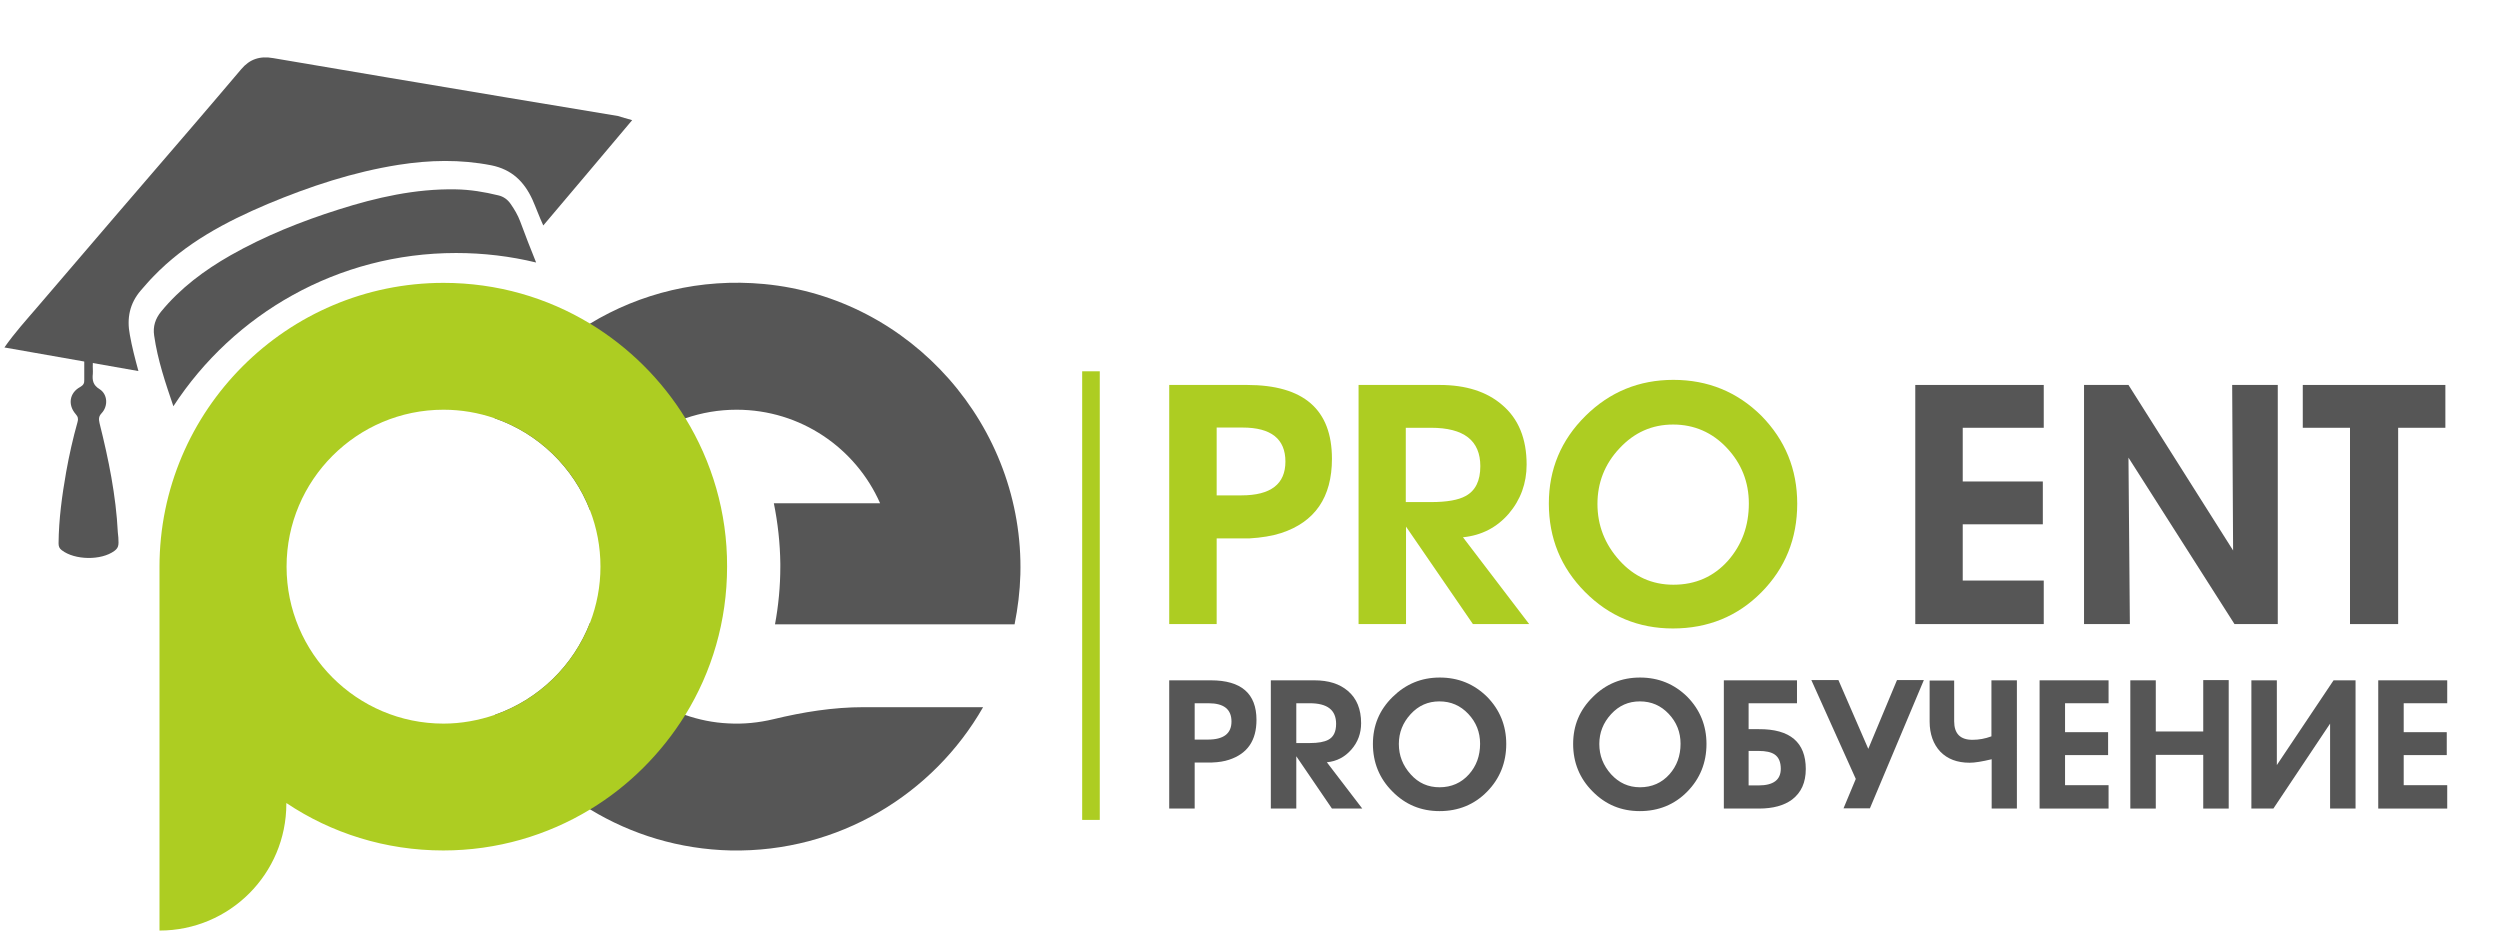
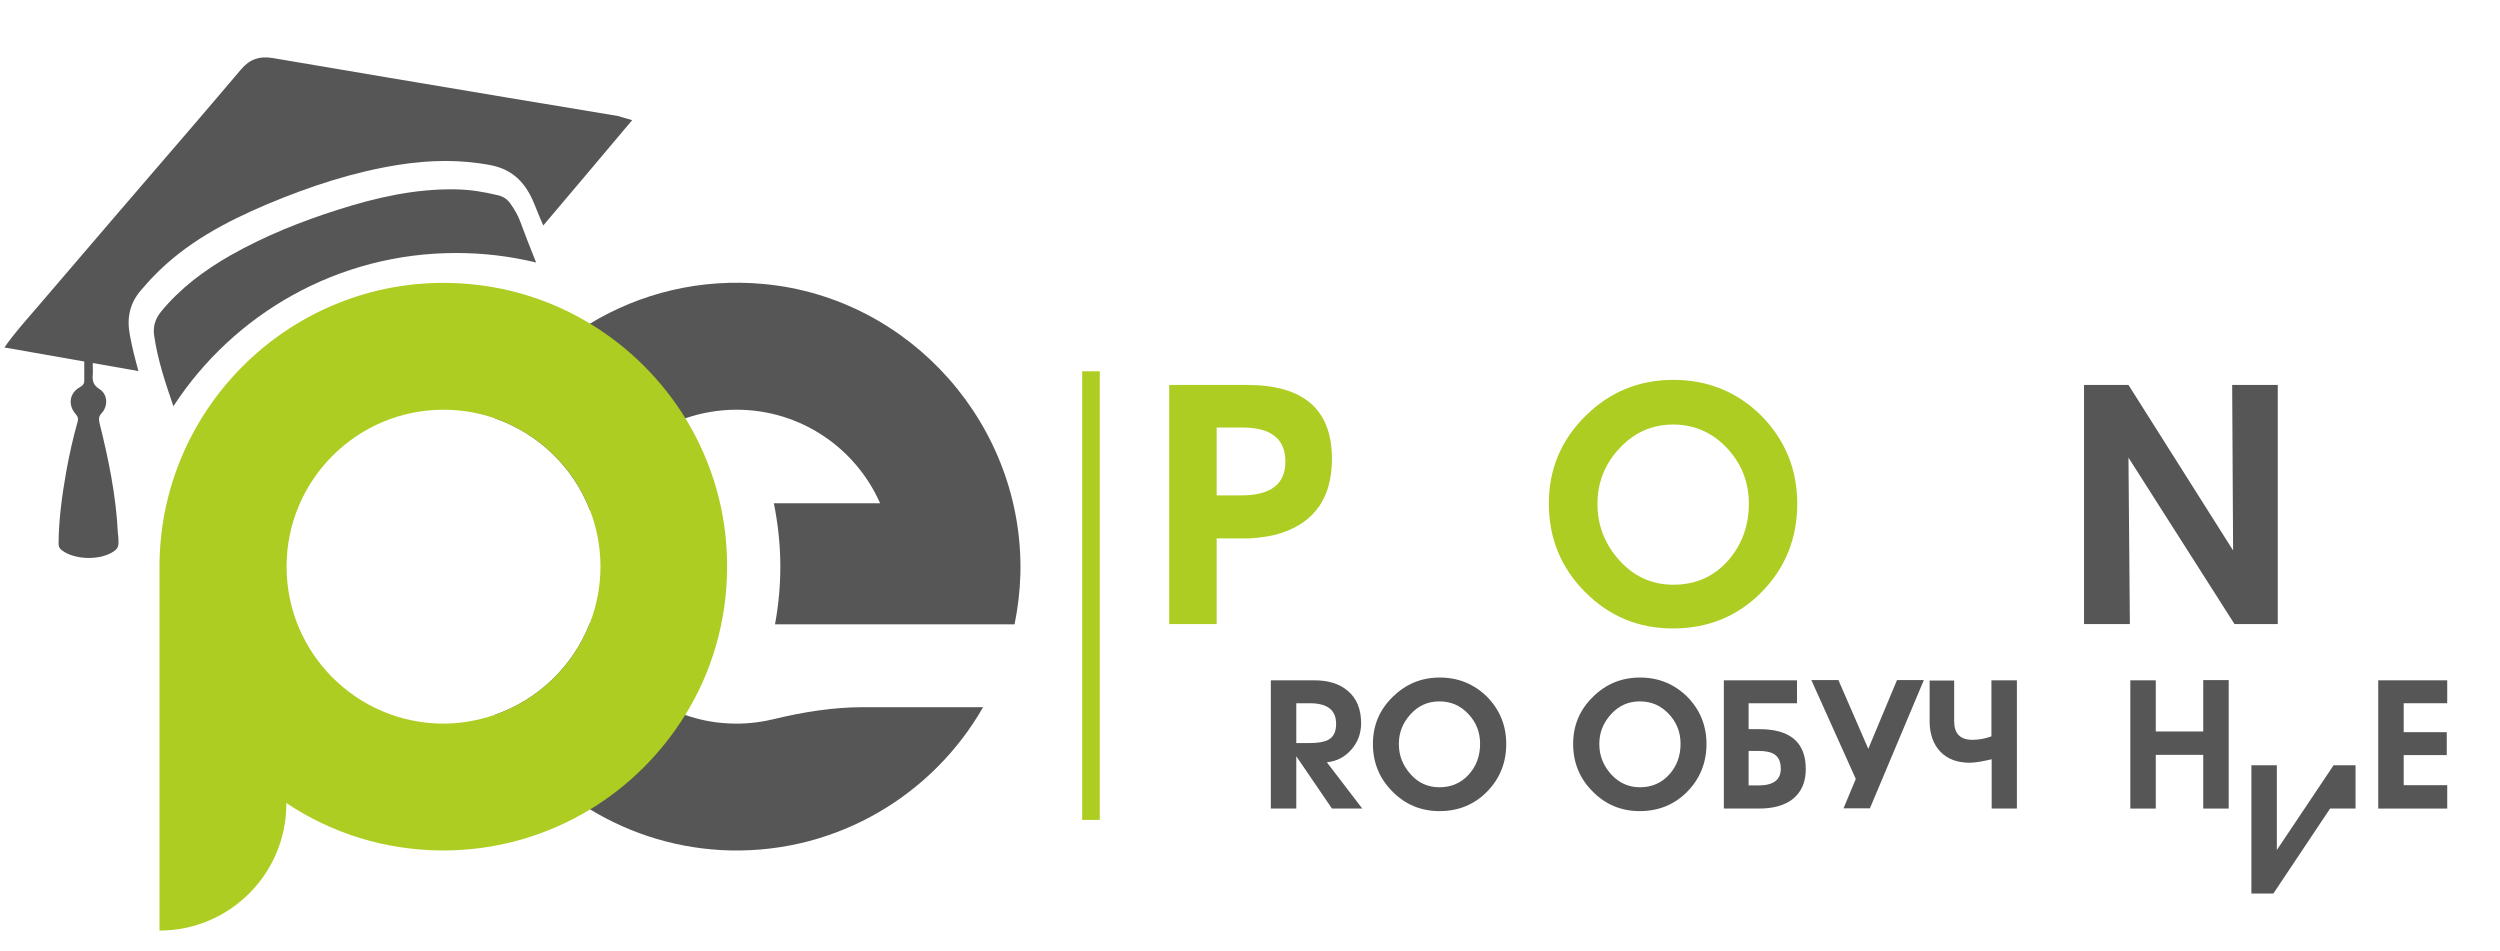
<svg xmlns="http://www.w3.org/2000/svg" version="1.1" id="Слой_1" x="0px" y="0px" viewBox="0 0 1080 410.7" style="enable-background:new 0 0 1080 410.7;" xml:space="preserve">
  <style type="text/css"> .st0{fill:#565656;} .st1{fill:#ADCD22;} .st2{fill:#4EACE4;} </style>
  <g>
    <g>
      <path class="st0" d="M373.1,305.5c-13.2,0-26.2,2.1-39,5.2c-6.3,1.5-12.9,2.2-19.6,1.8c-6.4-0.3-12.6-1.6-18.4-3.6 c-8.7-3.1-16.7-7.9-23.5-14.1c-7.7-7-13.9-15.9-17.7-25.8c-7.2,18.6-22.2,33.2-41.1,39.8c5,8.1,11,15.7,17.7,22.4 c7,7.1,14.9,13.3,23.5,18.5c17.8,10.8,38.5,17.2,60.7,17.7c46.6,0.9,87.5-24.3,109-61.9H373.1z" />
    </g>
  </g>
  <g>
    <g>
      <path class="st0" d="M440.8,248.2c-0.2,7.3-1.1,14.5-2.5,21.5H334.8c1.5-8.1,2.3-16.4,2.3-24.9v-1.3c-0.1-8.9-1.1-17.7-2.8-26.1 h45.9c-10.5-23.8-34.3-40.4-62-40.4c-7.7,0-15.1,1.3-22.1,3.7c-8.8,3-16.8,7.8-23.5,14c-7.7,7.1-13.9,15.9-17.7,25.8 c-7.2-18.6-22.3-33.3-41.2-39.8c5-8.2,11-15.7,17.7-22.4c7.1-7.1,15-13.3,23.5-18.5c21.6-13.1,47.6-19.7,75.2-17.1 C393.7,128.7,442.5,184.2,440.8,248.2z" />
    </g>
  </g>
  <g>
    <path class="st1" d="M296.1,180.7c-10.3-16.7-24.4-30.7-41.2-40.9c-18.5-11.2-40.1-17.6-63.3-17.6c-67.6,0-122.7,55-122.7,122.7 V402c30.3,0,54.8-24.5,54.8-54.8v-0.3c19.4,13,42.8,20.5,67.8,20.5c23.2,0,44.9-6.5,63.4-17.7c16.7-10.1,30.8-24.2,41.1-40.8 c11.5-18.6,18.1-40.6,18.1-64.1C314.2,221.3,307.5,199.3,296.1,180.7z M254.9,269c-7.2,18.6-22.2,33.2-41.1,39.8 c-7,2.4-14.5,3.8-22.2,3.8c-37.4,0-67.8-30.4-67.8-67.8c0-37.4,30.4-67.8,67.8-67.8c7.7,0,15.1,1.3,22.1,3.7 c18.9,6.5,34.1,21.2,41.2,39.8c2.9,7.5,4.5,15.7,4.5,24.3C259.4,253.3,257.8,261.5,254.9,269z" />
  </g>
  <g>
    <path class="st2" d="M96.3,244.8" />
  </g>
  <g>
    <g>
      <path class="st0" d="M273.1,51.9c-12.9,15.3-25.5,30.3-38.4,45.5c-1.8-3.9-3.1-7.6-4.7-11.2c-3.6-7.8-8.9-13-17.8-14.8 c-13.4-2.6-26.6-2.3-40-0.2c-19.6,3.1-38.3,9.3-56.5,16.9c-18.2,7.7-35.6,16.9-49.5,31.4c-1.9,1.9-3.6,4-5.4,6 c-4.8,5.6-6.1,12-4.7,19.2c0.9,5.1,2.2,10.1,3.7,15.6c-19.4-3.4-38.5-6.8-57.9-10.2c4.4-6.3,9.4-11.8,14.2-17.4 c22.4-26.2,44.8-52.3,67.3-78.4c6.9-8.1,13.9-16.2,20.8-24.4c3.7-4.4,8.1-5.8,13.8-4.8c33.4,5.7,66.8,11.3,100.2,16.9 c16.2,2.7,32.4,5.4,48.7,8.1C268.7,50.6,270.7,51.3,273.1,51.9z" />
      <path class="st0" d="M224.7,95.6c-1-2.7-2.5-5.2-4.1-7.5c-1.3-1.9-3.1-3.2-5.3-3.7c-6.1-1.5-12.2-2.5-18.5-2.6 c-17.4-0.3-34.1,3.5-50.5,8.7c-16.1,5.1-31.9,11.4-46.7,19.8c-11.4,6.5-21.7,14.2-30,24.3c-2.5,3.1-3.6,6.4-3,10.4 c1.5,10.5,4.9,20.5,8.3,30.5c26-39.9,71-66.2,122.1-66.2c11.9,0,23.5,1.4,34.6,4.1C229.2,107.5,226.9,101.5,224.7,95.6z" />
      <path class="st0" d="M51.2,234.4c0,1.3-0.3,2.2-1,2.9c-0.2,0.2-0.5,0.5-0.8,0.7c-5.7,4.2-17.1,4-22.7-0.3c-1.1-0.8-1.4-1.7-1.4-3 c0.1-10.4,1.5-20.7,3.3-30.9c1.3-7.2,2.9-14.4,4.9-21.5c0.4-1.3,0.2-2.3-0.8-3.4c-3.5-4-2.7-9.2,1.9-11.7c1.4-0.8,1.9-1.6,1.8-3.2 c0-2.6,0-5.1,0-7.8v-3.7c2.7,0.7,3.9,1.9,3.7,4.4c0,0.1,0,0.2,0,0.3c-0.1,1.4,0.1,2.9,0,4.3c-0.3,2.8,0.1,4.9,2.9,6.6 c3.5,2.2,3.8,7.3,0.9,10.4c-1.3,1.4-1.3,2.5-0.9,4.3c3.9,15.6,7.1,31.2,7.9,47.2C51.1,231.5,51.2,232.9,51.2,234.4z" />
    </g>
  </g>
  <g>
    <path class="st1" d="M525.6,269.6h-20.5V166.3h33.6c24.5,0,36.7,10.6,36.7,31.9c0,16.6-7.3,27.3-22,32.1c-3.8,1.2-8.4,2-13.8,2.3 c-0.4,0-5,0-14,0V269.6z M525.6,184.8V214h10.7c12.7,0,19-4.9,19-14.6c0-9.8-6.2-14.7-18.5-14.7H525.6z" />
-     <path class="st1" d="M660.6,269.6h-24.3l-28.9-42.1v42.1h-20.5V166.3h35c11.4,0,20.4,2.9,27,8.6c7.1,6,10.6,14.6,10.6,25.8 c0,8.1-2.6,15.2-7.7,21.2c-5.2,6-11.8,9.4-19.8,10.2L660.6,269.6z M639.5,201.4c0-11.1-7.1-16.6-21.3-16.6h-10.9v32.1h10.9 c6.9,0,11.8-0.9,14.9-2.6C637.4,212,639.5,207.7,639.5,201.4z" />
    <path class="st1" d="M776.4,217.6c0,15.1-5.2,27.9-15.5,38.3c-10.3,10.4-23.1,15.6-38.2,15.6c-14.9,0-27.6-5.3-38-15.8 c-10.4-10.5-15.6-23.2-15.6-38.2c0-14.8,5.3-27.4,15.8-37.8c10.5-10.4,23.2-15.6,38-15.6c14.9,0,27.6,5.2,38,15.5 C771.2,190.1,776.4,202.7,776.4,217.6z M755.5,217.5c0-9.3-3.2-17.3-9.5-24c-6.3-6.7-14.1-10.1-23.2-10.1 c-9.1,0-16.8,3.4-23.2,10.3c-6.4,6.8-9.5,14.9-9.5,24c0,9.3,3.2,17.4,9.5,24.4c6.3,7,14.1,10.5,23.3,10.5c9.6,0,17.5-3.5,23.7-10.5 C752.5,235.3,755.5,227.2,755.5,217.5z" />
-     <path class="st0" d="M882.9,269.6h-55.5V166.3h55.5v18.5h-35V208h34.6v18.5h-34.6v24.3h35V269.6z" />
    <path class="st0" d="M983.9,269.6h-18.6l-45.8-71.9l0.6,71.9h-19.8V166.3h19.2l45.2,71.5l-0.4-71.5h19.7V269.6z" />
-     <path class="st0" d="M1056.4,184.8H1036v84.8h-20.8v-84.8h-20.4v-18.5h61.6V184.8z" />
  </g>
  <g>
-     <path class="st0" d="M516.1,349.3h-11v-55.4h18c13.1,0,19.7,5.7,19.7,17.1c0,8.9-3.9,14.6-11.8,17.2c-2.1,0.7-4.5,1.1-7.4,1.2 c-0.2,0-2.7,0-7.5,0V349.3z M516.1,303.8v15.7h5.7c6.8,0,10.2-2.6,10.2-7.8c0-5.3-3.3-7.9-9.9-7.9H516.1z" />
    <path class="st0" d="M588.5,349.3h-13.1L560,326.7v22.6h-11v-55.4h18.8c6.1,0,10.9,1.5,14.5,4.6c3.8,3.2,5.7,7.9,5.7,13.9 c0,4.4-1.4,8.2-4.2,11.4c-2.8,3.2-6.3,5.1-10.6,5.5L588.5,349.3z M577.2,312.7c0-6-3.8-8.9-11.4-8.9H560V321h5.8 c3.7,0,6.3-0.5,8-1.4C576.1,318.4,577.2,316.1,577.2,312.7z" />
    <path class="st0" d="M650.7,321.4c0,8.1-2.8,15-8.3,20.6c-5.5,5.6-12.4,8.4-20.5,8.4c-8,0-14.8-2.8-20.4-8.5 c-5.6-5.6-8.4-12.5-8.4-20.5c0-8,2.8-14.7,8.5-20.3s12.4-8.4,20.4-8.4c8,0,14.8,2.8,20.4,8.3C647.9,306.6,650.7,313.4,650.7,321.4z M639.4,321.3c0-5-1.7-9.3-5.1-12.9c-3.4-3.6-7.5-5.4-12.5-5.4c-4.9,0-9,1.8-12.4,5.5c-3.4,3.7-5.1,8-5.1,12.9 c0,5,1.7,9.3,5.1,13.1s7.5,5.6,12.5,5.6c5.1,0,9.4-1.9,12.7-5.6C637.8,330.9,639.4,326.5,639.4,321.3z" />
    <path class="st0" d="M737.2,321.4c0,8.1-2.8,15-8.3,20.6c-5.5,5.6-12.4,8.4-20.5,8.4c-8,0-14.8-2.8-20.4-8.5 c-5.6-5.6-8.4-12.5-8.4-20.5c0-8,2.8-14.7,8.5-20.3c5.6-5.6,12.4-8.4,20.4-8.4c8,0,14.8,2.8,20.4,8.3 C734.4,306.6,737.2,313.4,737.2,321.4z M726,321.3c0-5-1.7-9.3-5.1-12.9c-3.4-3.6-7.5-5.4-12.5-5.4c-4.9,0-9,1.8-12.4,5.5 c-3.4,3.7-5.1,8-5.1,12.9c0,5,1.7,9.3,5.1,13.1c3.4,3.7,7.5,5.6,12.5,5.6c5.1,0,9.4-1.9,12.7-5.6C724.4,330.9,726,326.5,726,321.3z " />
    <path class="st0" d="M780.1,332.2c0,5.9-2,10.2-5.9,13.2c-3.5,2.6-8.3,3.9-14.3,3.9h-15.2v-55.4h31.6v9.9h-20.9v11.2h4.4 C773.3,314.9,780.1,320.7,780.1,332.2z M769.3,332.1c0-2.9-0.9-5-2.7-6.2c-1.5-1-3.8-1.5-6.9-1.5h-4.3v14.9h4.3 C766.1,339.3,769.3,336.9,769.3,332.1z" />
    <path class="st0" d="M831.1,293.8l-23.3,55.4h-11.4l5.3-12.7l-19.2-42.7h11.7l12.9,29.7l12.4-29.7H831.1z" />
    <path class="st0" d="M871.4,349.3h-11V328c-4.2,1-7.3,1.5-9.5,1.5c-5.4,0-9.6-1.6-12.7-4.8c-3-3.2-4.6-7.6-4.6-13v-17.7h10.6v17.6 c0,5.3,2.6,8,7.9,8c2.8,0,5.5-0.5,8.2-1.5v-24.2h11V349.3z" />
-     <path class="st0" d="M910.9,349.3h-29.8v-55.4h29.8v9.9h-18.8v12.5h18.6v9.9h-18.6v13h18.8V349.3z" />
    <path class="st0" d="M962.8,349.3h-11v-23.2h-20.5v23.2h-11v-55.4h11V316h20.5v-22.2h11V349.3z" />
-     <path class="st0" d="M1017.6,349.3h-11v-36.7l-24.5,36.7h-9.5v-55.4h11v36.6l24.5-36.6h9.5V349.3z" />
+     <path class="st0" d="M1017.6,349.3h-11l-24.5,36.7h-9.5v-55.4h11v36.6l24.5-36.6h9.5V349.3z" />
    <path class="st0" d="M1057.2,349.3h-29.8v-55.4h29.8v9.9h-18.8v12.5h18.6v9.9h-18.6v13h18.8V349.3z" />
  </g>
  <rect x="467.5" y="160.4" class="st1" width="7.6" height="193.8" />
</svg>